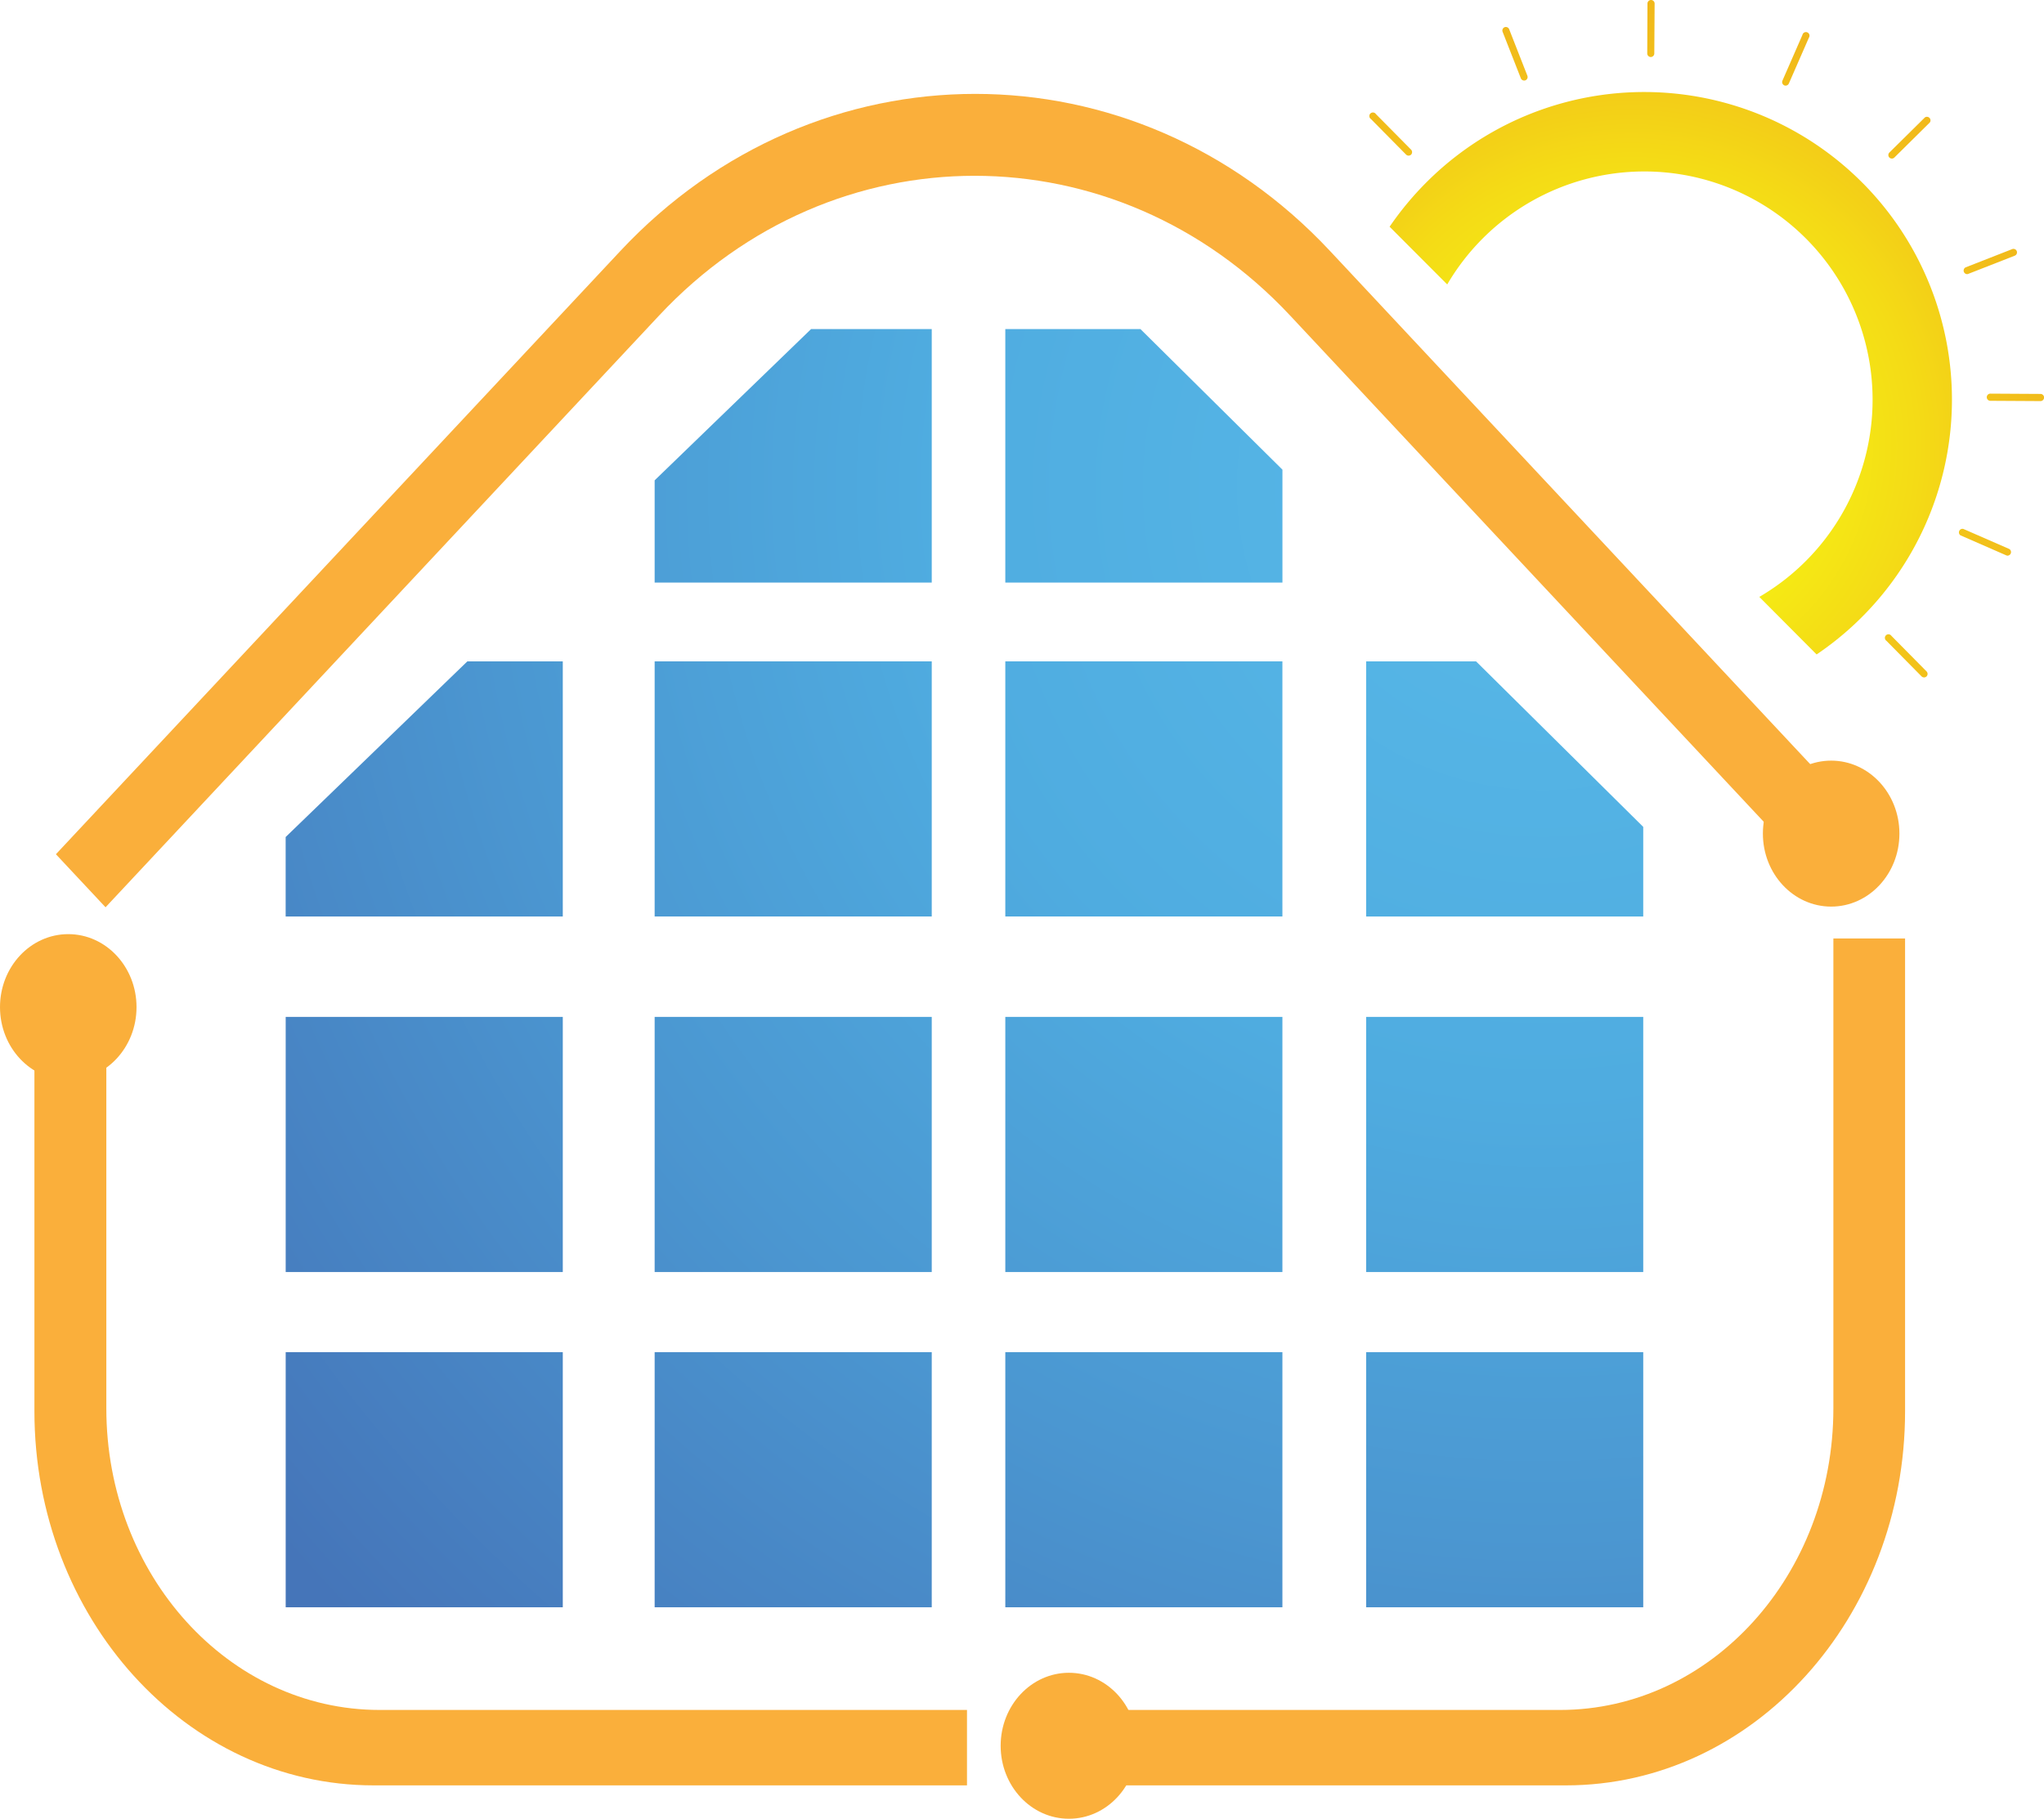
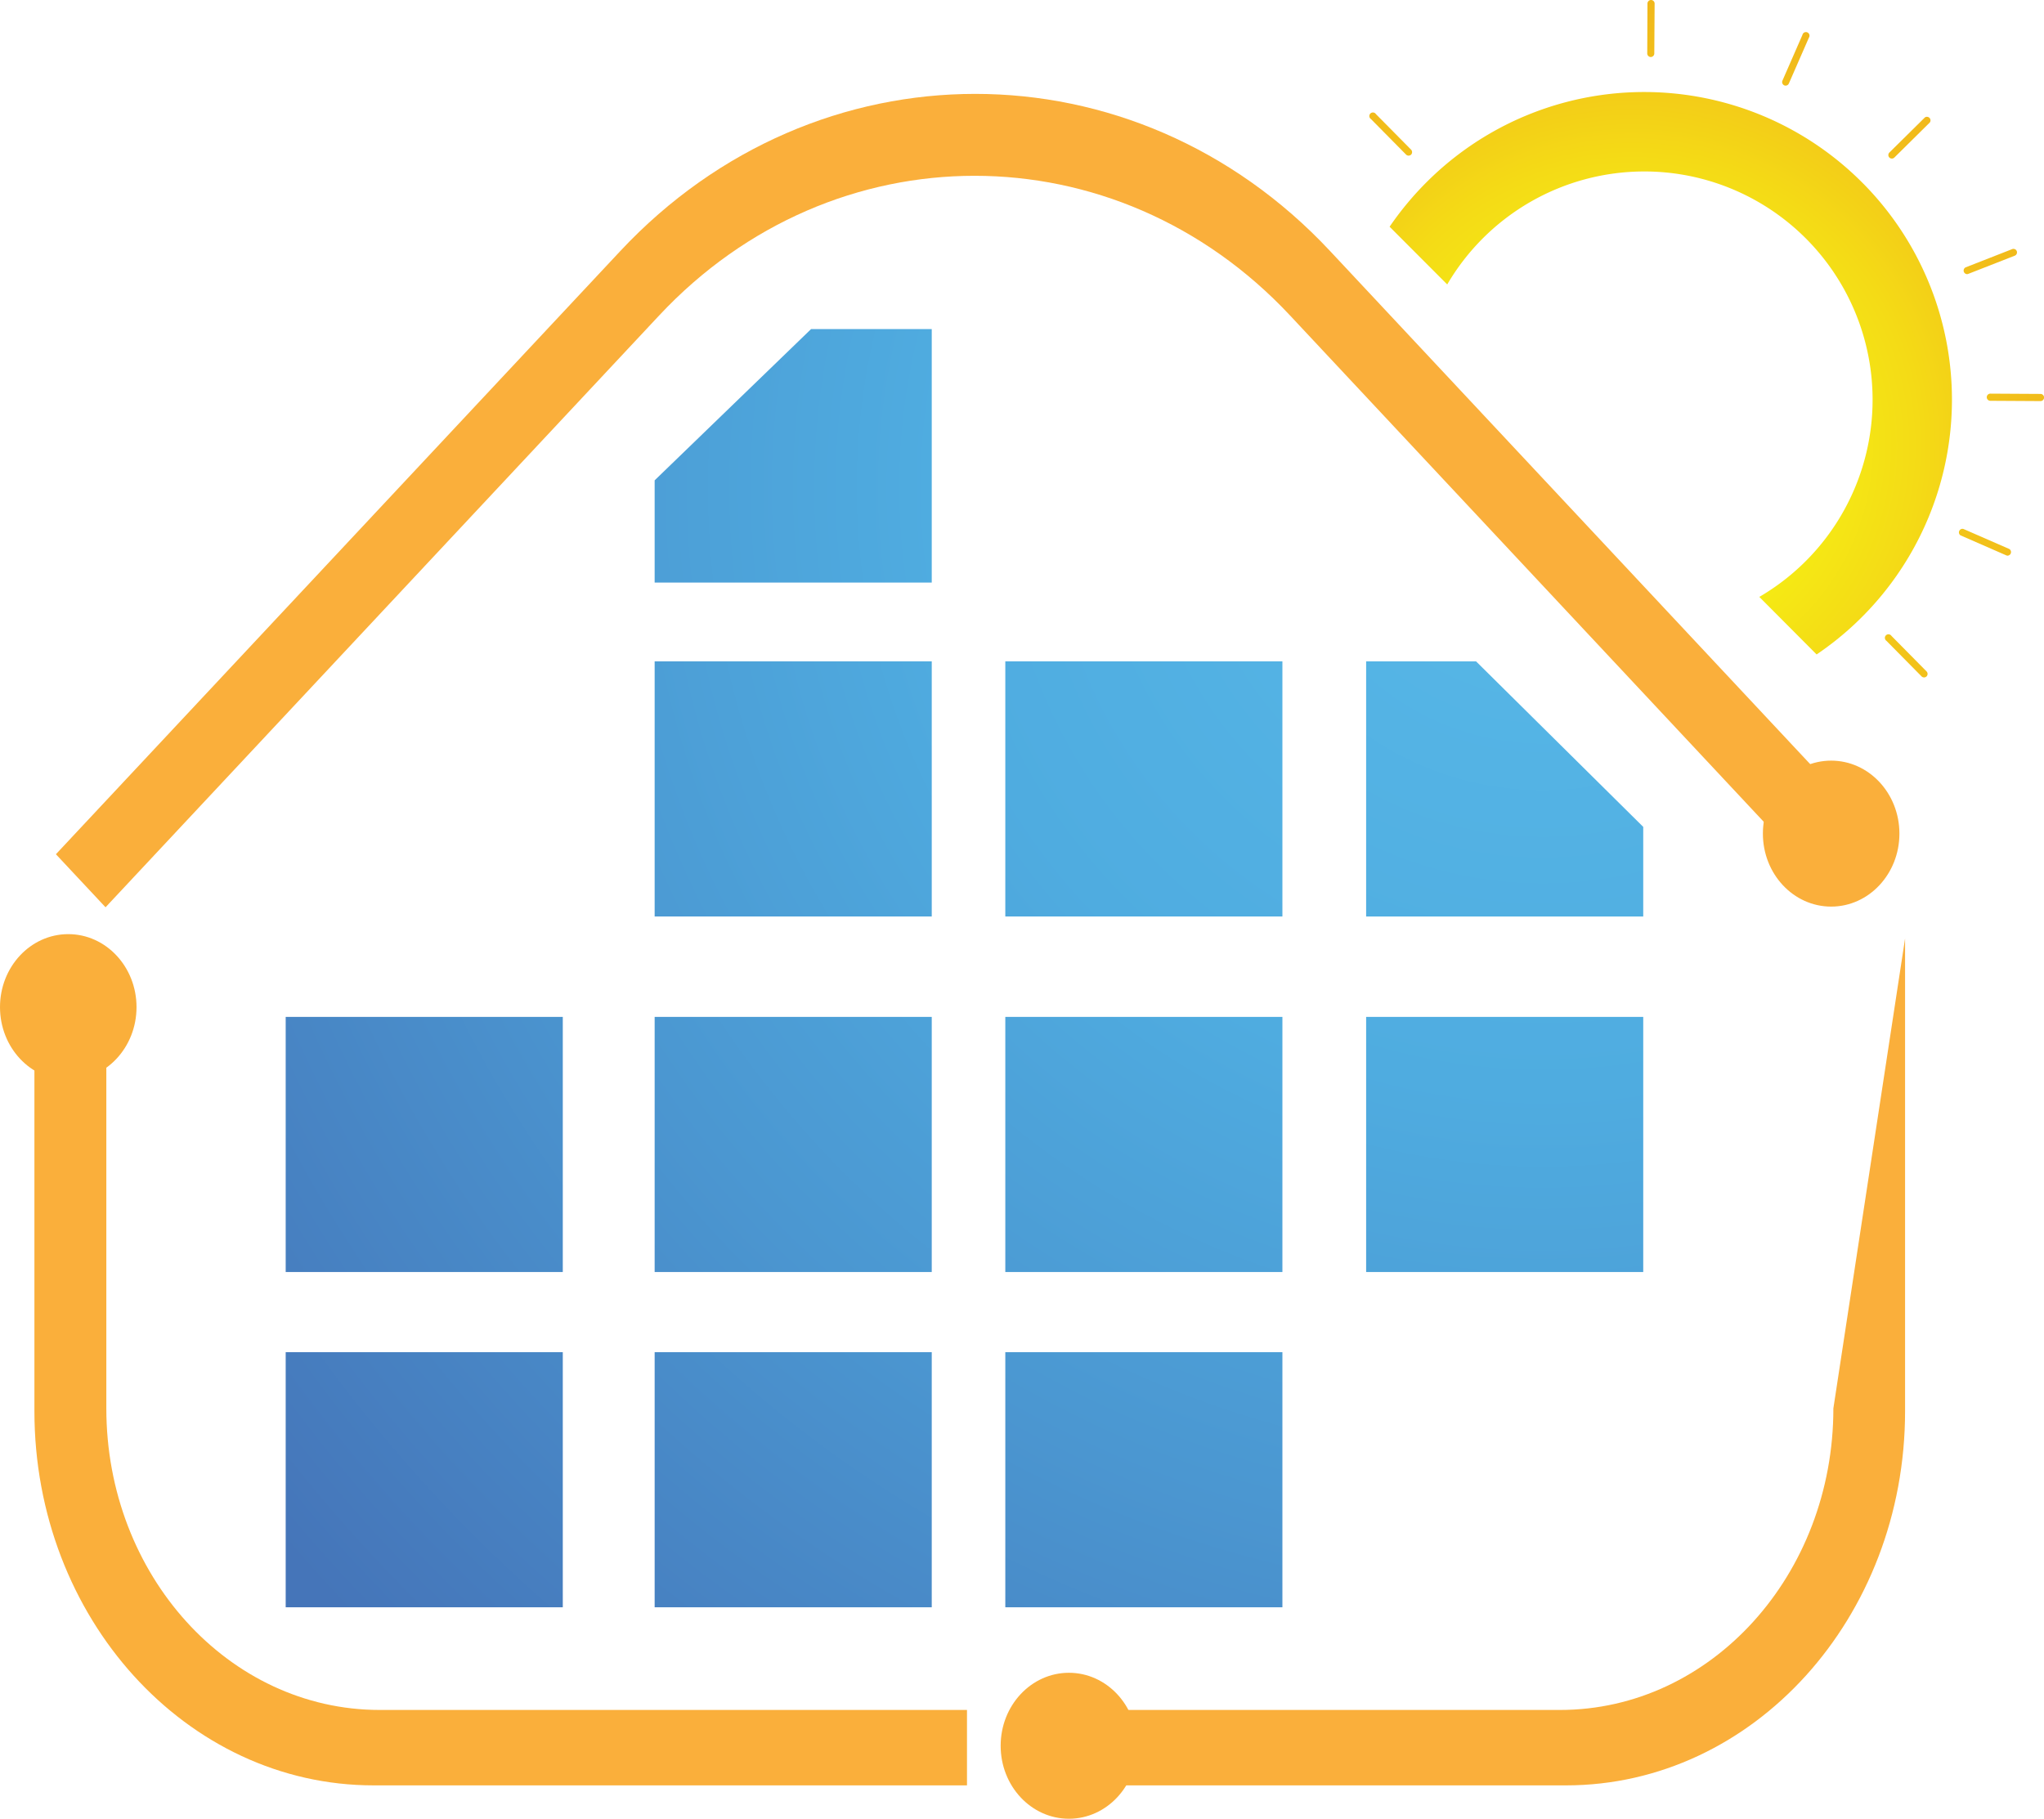
<svg xmlns="http://www.w3.org/2000/svg" viewBox="0 0 570.72 507.87">
  <defs>
    <style>.cls-1{fill:#faaf3b;}.cls-2{fill:none;}.cls-3{fill:url(#radial-gradient);}.cls-4{fill:url(#radial-gradient-15);}.cls-5{fill:url(#radial-gradient-16);}</style>
    <radialGradient id="radial-gradient" cx="368.8" cy="134.47" r="448.09" gradientTransform="translate(50.89 -1.06) scale(1.03 1.02)" gradientUnits="userSpaceOnUse">
      <stop offset="0" stop-color="#58b9e8" />
      <stop offset="0.37" stop-color="#4face0" />
      <stop offset="0.64" stop-color="#4b97d1" />
      <stop offset="1" stop-color="#4575b9" />
    </radialGradient>
    <radialGradient id="radial-gradient-15" cx="455.63" cy="124.54" r="127.06" gradientUnits="userSpaceOnUse">
      <stop offset="0.43" stop-color="#f5ea14" />
      <stop offset="0.63" stop-color="#f4db16" />
      <stop offset="1" stop-color="#f1b71b" />
    </radialGradient>
    <radialGradient id="radial-gradient-16" cx="455.63" cy="124.54" r="127.06" gradientUnits="userSpaceOnUse">
      <stop offset="0" stop-color="#f5ea14" />
      <stop offset="1" stop-color="#f1b71b" />
    </radialGradient>
  </defs>
  <g id="Layer_2" data-name="Layer 2">
    <g id="Isolation_Mode" data-name="Isolation Mode">
      <path class="cls-1" d="M506.72,214.75l-14,15L360.2,88.09c-48.63-52-127.52-52-176.15,0L29.47,253.35,15.61,238.54,173.2,70.1c54.74-58.51,143.48-58.51,198.18,0Z" />
-       <path class="cls-1" d="M531.93,262.06v132c0,57.69-42.38,104.49-94.69,104.49H308V477.49H435.59c42.15,0,76.32-37.7,76.32-84.21V262.06Z" />
+       <path class="cls-1" d="M531.93,262.06v132c0,57.69-42.38,104.49-94.69,104.49H308V477.49H435.59c42.15,0,76.32-37.7,76.32-84.21Z" />
      <path class="cls-1" d="M9.61,290.94V394.06c0,57.69,42.38,104.49,94.69,104.49H270V477.49H106c-42.15,0-76.31-37.7-76.31-84.21V290.94Z" />
      <ellipse class="cls-1" cx="511.29" cy="232.78" rx="19.06" ry="20.38" />
      <ellipse class="cls-1" cx="298.46" cy="487.49" rx="19.06" ry="20.38" />
      <ellipse class="cls-1" cx="19.06" cy="281.23" rx="19.06" ry="20.38" />
      <line class="cls-2" x1="522.37" y1="205.39" x2="494.2" y2="176.8" />
      <line class="cls-2" x1="395.83" y1="76.98" x2="369.18" y2="49.94" />
-       <rect class="cls-3" x="381.45" y="377.58" width="77.37" height="71.24" />
      <rect class="cls-3" x="381.45" y="283.96" width="77.37" height="71.24" />
      <polygon class="cls-3" points="458.82 230.9 458.82 255.93 381.45 255.93 381.45 184.68 412.14 184.68 458.82 230.9" />
      <rect class="cls-3" x="280.7" y="377.58" width="77.37" height="71.24" />
      <rect class="cls-3" x="280.7" y="283.96" width="77.37" height="71.24" />
      <rect class="cls-3" x="280.7" y="184.68" width="77.37" height="71.24" />
      <rect class="cls-3" x="182.79" y="377.58" width="77.37" height="71.24" />
      <rect class="cls-3" x="182.79" y="283.96" width="77.37" height="71.24" />
      <rect class="cls-3" x="182.79" y="184.68" width="77.37" height="71.24" />
-       <polygon class="cls-3" points="358.08 131.15 358.08 162.68 280.7 162.68 280.7 91.9 318.44 91.9 358.08 131.15" />
      <polygon class="cls-3" points="260.16 91.9 260.16 162.68 182.79 162.68 182.79 134.13 226.46 91.9 260.16 91.9" />
      <rect class="cls-3" x="79.77" y="377.58" width="77.37" height="71.24" />
      <rect class="cls-3" x="79.77" y="283.96" width="77.37" height="71.24" />
-       <polygon class="cls-3" points="157.14 184.68 157.14 255.93 79.76 255.93 79.76 233.73 130.5 184.68 157.14 184.68" />
      <path class="cls-4" d="M520.22,51.24A85.92,85.92,0,0,0,398.7,50.5,87.07,87.07,0,0,0,388,63.31l16.09,16.12a63.77,63.77,0,0,1,55-31.55h.39a63.74,63.74,0,0,1,31.75,118.8l16,16.07a85.88,85.88,0,0,0,13-131.51Z" />
      <path class="cls-5" d="M460.94,15.92h0a1,1,0,0,1-1-1L460,1a1,1,0,0,1,1-1h0a1,1,0,0,1,1,1l-.09,14A1,1,0,0,1,460.94,15.92Z" />
      <path class="cls-5" d="M569.74,112h0l-14-.08a1,1,0,0,1,0-2h0l14,.08a1,1,0,0,1,0,2Z" />
      <path class="cls-5" d="M528.24,44.28a1,1,0,0,1-.7-.29,1,1,0,0,1,0-1.39l9.93-9.81a1,1,0,0,1,1.38,1.4L528.93,44A1,1,0,0,1,528.24,44.28Z" />
      <path class="cls-5" d="M537.23,189.16a1,1,0,0,1-.7-.29l-9.81-9.93a1,1,0,1,1,1.4-1.38l9.81,9.93a1,1,0,0,1,0,1.39A1,1,0,0,1,537.23,189.16Z" />
      <path class="cls-5" d="M393.29,43.46a1,1,0,0,1-.69-.29l-9.81-9.93a1,1,0,1,1,1.39-1.38L394,41.79a1,1,0,0,1,0,1.39A1,1,0,0,1,393.29,43.46Z" />
      <path class="cls-5" d="M549.21,76.55a1,1,0,0,1-.36-1.9l13-5.09a1,1,0,0,1,1.27.56,1,1,0,0,1-.55,1.27l-13,5.09A.92.92,0,0,1,549.21,76.55Z" />
-       <path class="cls-5" d="M425.56,22.49a1,1,0,0,1-.91-.62l-5.1-13a1,1,0,0,1,.56-1.27,1,1,0,0,1,1.27.55l5.09,13a1,1,0,0,1-.55,1.28A1.13,1.13,0,0,1,425.56,22.49Z" />
      <path class="cls-5" d="M560.58,155.16a.91.91,0,0,1-.39-.08l-12.79-5.59a1,1,0,0,1,.78-1.8l12.8,5.59a1,1,0,0,1-.4,1.88Z" />
      <path class="cls-5" d="M498.58,23.91a.91.91,0,0,1-.39-.08,1,1,0,0,1-.51-1.29l5.59-12.79a1,1,0,1,1,1.8.78l-5.59,12.79A1,1,0,0,1,498.58,23.91Z" />
    </g>
  </g>
</svg>